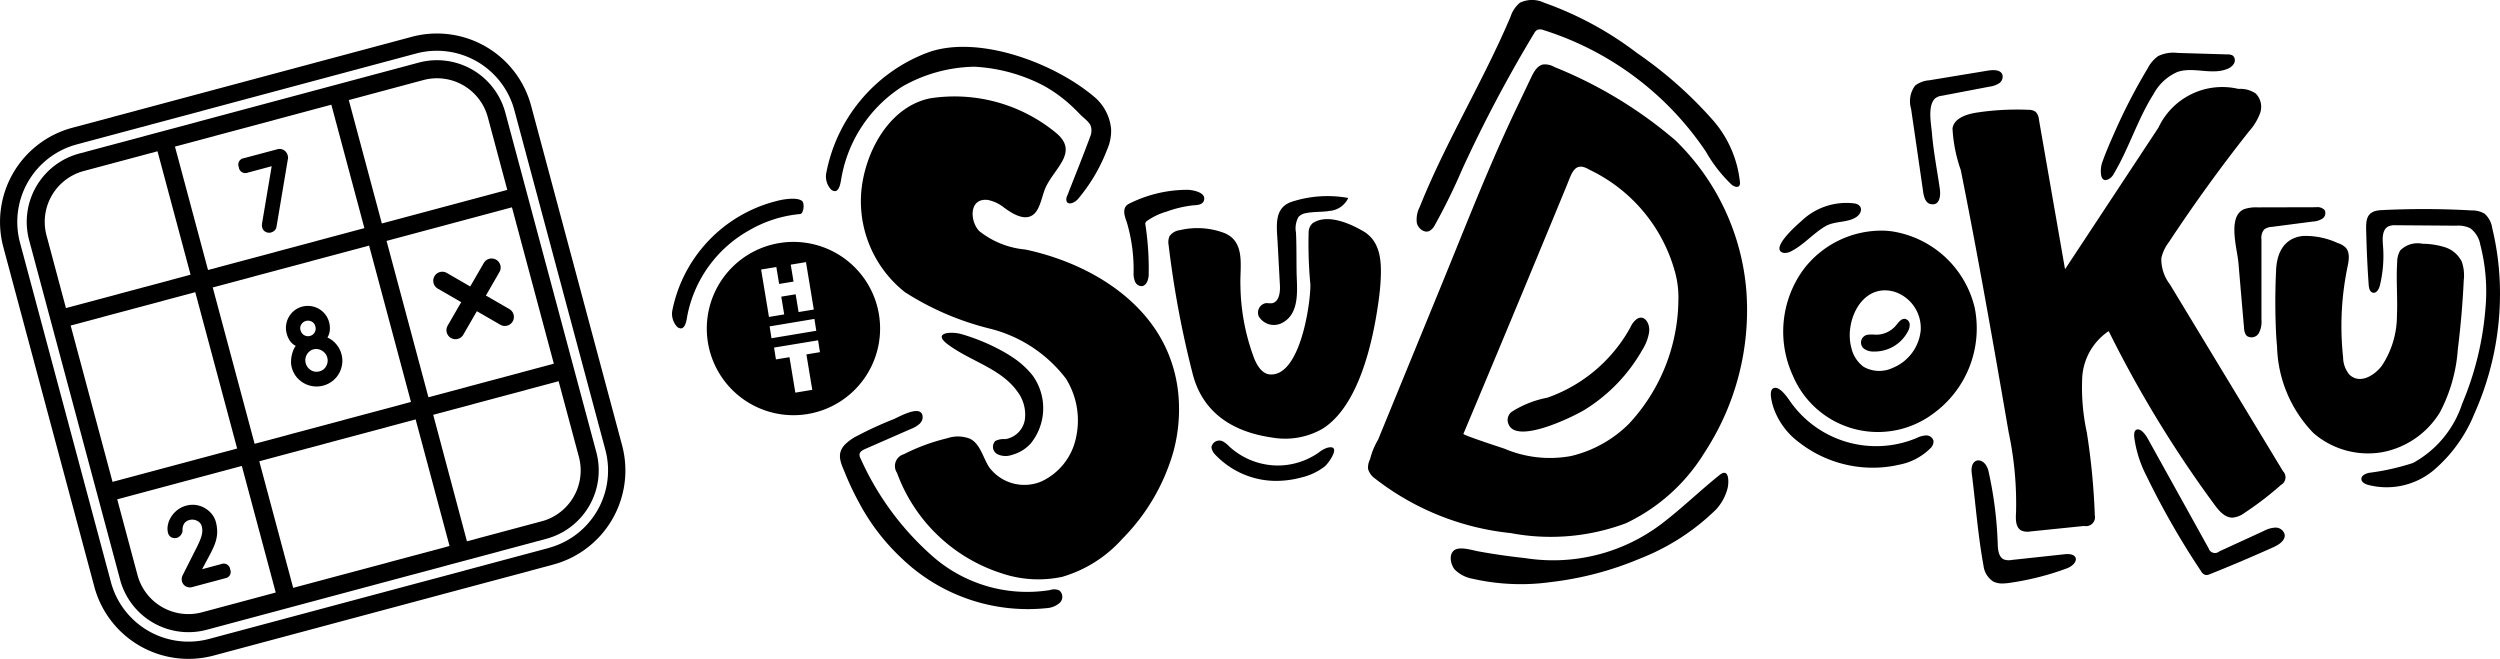
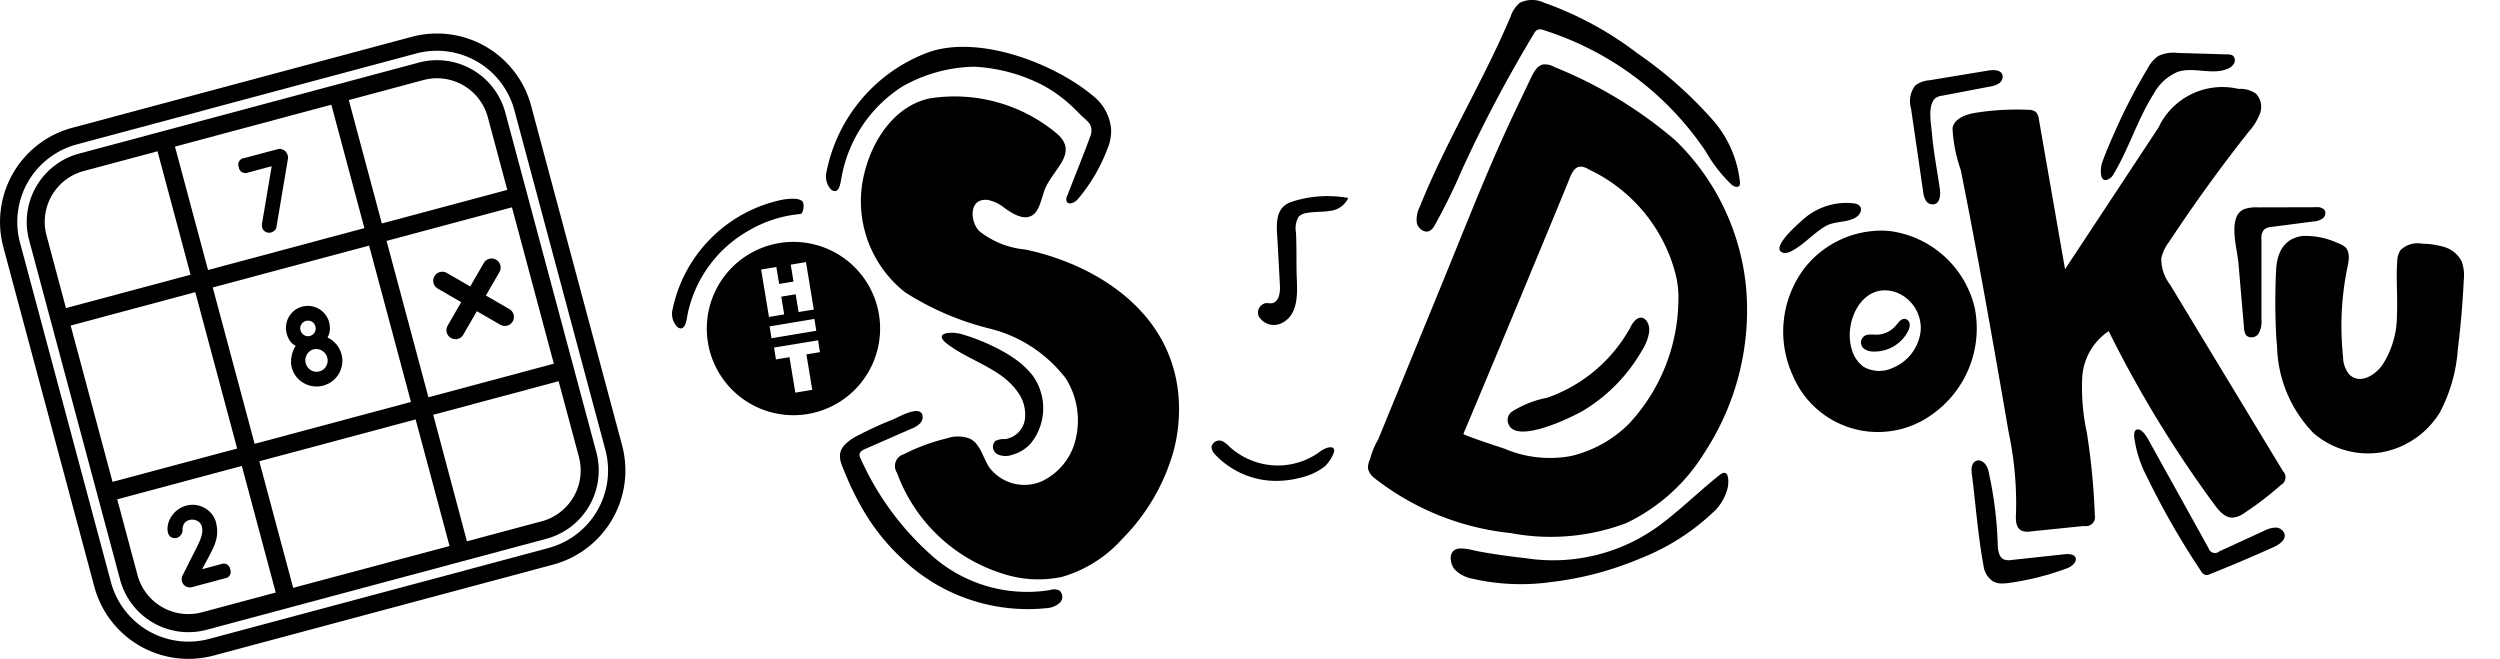
<svg xmlns="http://www.w3.org/2000/svg" width="133.959" height="35.306" viewBox="0 0 133.959 35.306">
  <g transform="translate(0 0)">
    <path d="M28.454,65.144a5.223,5.223,0,0,0-6.39-3.69L3.864,66.33a5.223,5.223,0,0,0-3.69,6.39L5.05,90.92a5.223,5.223,0,0,0,6.39,3.69l18.2-4.876a5.223,5.223,0,0,0,3.69-6.39Zm.947,23.7L11.2,93.718a4.3,4.3,0,0,1-5.258-3.036L1.067,72.48A4.3,4.3,0,0,1,4.1,67.223l18.2-4.876a4.3,4.3,0,0,1,5.257,3.036l4.876,18.2A4.3,4.3,0,0,1,29.4,88.841Z" transform="translate(0.004 -59.482)" />
    <path d="M74.563,113.006a3.791,3.791,0,0,0-4.638-2.678l-18.2,4.876a3.791,3.791,0,0,0-2.677,4.638l4.876,18.2a3.791,3.791,0,0,0,4.638,2.678l18.2-4.876a3.791,3.791,0,0,0,2.679-4.638Zm2.6,13.455-6.719,1.8L68.2,119.883l6.719-1.8Zm-7.655,2.05-8.378,2.244-2.244-8.378,8.378-2.244Zm.666-17.247a2.821,2.821,0,0,1,3.453,1.993l1.042,3.892-6.721,1.8-1.771-6.613Zm-4.933,1.321,1.771,6.613-8.378,2.244-1.772-6.613Zm-15.261,7.006a2.821,2.821,0,0,1,1.993-3.453l3.954-1.058,1.771,6.613-6.677,1.789Zm1.293,4.826,6.677-1.788,2.244,8.378-6.677,1.788Zm7.034,15.367a2.821,2.821,0,0,1-3.451-1.993l-1.088-4.061,6.677-1.789,1.817,6.783Zm4.89-1.31-1.817-6.783,8.378-2.244,1.817,6.783Zm13.31-3.566-4,1.071L70.7,129.2l6.719-1.8,1.089,4.061A2.821,2.821,0,0,1,76.511,134.908Z" transform="translate(-47.487 -106.974)" />
    <path d="M436.995,274.371l1.282-.344-.52,3.086a.531.531,0,0,0,.013.2.351.351,0,0,0,.183.233.4.4,0,0,0,.3.029.451.451,0,0,0,.174-.1.34.34,0,0,0,.109-.207l.609-3.625a.262.262,0,0,0,.008-.1.724.724,0,0,0-.019-.1.5.5,0,0,0-.067-.146.439.439,0,0,0-.494-.176l-1.781.475a.343.343,0,0,0-.278.473A.352.352,0,0,0,436.995,274.371Z" transform="translate(-423.719 -265.121)" />
    <path d="M309.5,927.489l-1.024.275.416-.778c.079-.149.149-.294.21-.434a2.358,2.358,0,0,0,.139-.418,1.8,1.8,0,0,0,.042-.43,2.008,2.008,0,0,0-.071-.472,1.152,1.152,0,0,0-.216-.423,1.35,1.35,0,0,0-.367-.317,1.329,1.329,0,0,0-.47-.166,1.264,1.264,0,0,0-.527.031,1.308,1.308,0,0,0-.494.245,1.451,1.451,0,0,0-.332.375,1.249,1.249,0,0,0-.167.429.92.92,0,0,0,.008.4.363.363,0,0,0,.187.252.42.42,0,0,0,.3.023.335.335,0,0,0,.082-.039.45.45,0,0,0,.1-.084.514.514,0,0,0,.08-.125.334.334,0,0,0,.03-.152.67.67,0,0,1,.078-.347.48.48,0,0,1,.315-.211.485.485,0,0,1,.2-.011.634.634,0,0,1,.191.059.48.48,0,0,1,.156.119.433.433,0,0,1,.09.172.882.882,0,0,1,.031.243,1.093,1.093,0,0,1-.04.261,2.449,2.449,0,0,1-.114.319q-.076.179-.2.417l-.7,1.389a.461.461,0,0,0-.036.325.443.443,0,0,0,.194.263.475.475,0,0,0,.393.032l1.725-.461a.342.342,0,0,0,.271-.475A.349.349,0,0,0,309.5,927.489Z" transform="translate(-297.646 -897.264)" />
    <path d="M526.314,562.294a1.285,1.285,0,0,0-.474-.36.966.966,0,0,0,.127-.4,1.2,1.2,0,0,0-.038-.421,1.147,1.147,0,0,0-.209-.421,1.172,1.172,0,0,0-.768-.442,1.154,1.154,0,0,0-.468.029,1.13,1.13,0,0,0-.418.208,1.2,1.2,0,0,0-.293.339,1.181,1.181,0,0,0-.146.427,1.143,1.143,0,0,0,.029.468,1.257,1.257,0,0,0,.173.389.842.842,0,0,0,.312.27,1.154,1.154,0,0,0-.14.26,1.666,1.666,0,0,0-.084.3,1.5,1.5,0,0,0-.028.313,1.19,1.19,0,0,0,.039.288,1.328,1.328,0,0,0,.245.494,1.387,1.387,0,0,0,.4.342,1.4,1.4,0,0,0,.5.167,1.354,1.354,0,0,0,.54-.035,1.375,1.375,0,0,0,.839-.636,1.412,1.412,0,0,0,.173-.5,1.333,1.333,0,0,0-.034-.55A1.379,1.379,0,0,0,526.314,562.294Zm-1.918-.753a.38.38,0,0,1,.044-.311.421.421,0,0,1,.56-.149.387.387,0,0,1,.19.248.409.409,0,0,1-.6.475A.406.406,0,0,1,524.4,561.542Zm1.45,1.71a.676.676,0,0,1-.076.219.563.563,0,0,1-.15.176.586.586,0,0,1-.21.1.57.57,0,0,1-.451-.061.626.626,0,0,1-.3-.615.637.637,0,0,1,.073-.219.611.611,0,0,1,.149-.177.559.559,0,0,1,.444-.119.617.617,0,0,1,.218.079.681.681,0,0,1,.176.152.557.557,0,0,1,.109.214A.574.574,0,0,1,525.845,563.252Z" transform="translate(-508.294 -543.847)" />
    <path d="M793.513,474.956l1.258.727-.726,1.258a.484.484,0,0,0,.839.484l.726-1.258,1.258.726a.484.484,0,0,0,.484-.839l-1.258-.726.726-1.258a.484.484,0,0,0-.839-.485l-.727,1.258L794,474.117a.484.484,0,0,0-.484.839Z" transform="translate(-770.058 -459.492)" />
    <path d="M2521.414,121.772a23.373,23.373,0,0,0-6.471-3.919,1.017,1.017,0,0,0-.591-.14c-.322.055-.508.387-.649.681l-.842,1.766c-.885,1.858-1.684,3.754-2.462,5.659-.493,1.207-.979,2.418-1.473,3.624l-1.951,4.76-.975,2.38-.507,1.238a3.837,3.837,0,0,0-.43,1.047.973.973,0,0,0-.107.521.937.937,0,0,0,.366.509,14.191,14.191,0,0,0,7.278,2.928,11.492,11.492,0,0,0,6.174-.528,9.918,9.918,0,0,0,4.219-3.8,13.919,13.919,0,0,0,2.232-8.667A12.649,12.649,0,0,0,2521.414,121.772Zm.17,8.584a9.857,9.857,0,0,1-2.663,6.627,6.518,6.518,0,0,1-3.082,1.712,6.21,6.21,0,0,1-3.575-.392c-.146-.049-2.222-.726-2.2-.792q1.608-3.827,3.2-7.659.786-1.893,1.569-3.787.391-.947.781-1.895c.26-.63.415-1.293,1.2-.816a8.567,8.567,0,0,1,4.615,5.579A5.122,5.122,0,0,1,2521.584,130.357Z" transform="translate(-2431.65 -114.261)" />
    <path d="M1592.894,189.328c-1.269-3.008-4.438-4.838-7.632-5.52a4.636,4.636,0,0,1-2.475-.988c-.519-.536-.558-1.805.475-1.666a2.057,2.057,0,0,1,.878.427c.4.286,1.085.741,1.564.338.369-.311.45-1.053.659-1.48.519-1.06,1.768-1.884.515-2.9a8.549,8.549,0,0,0-6.717-1.835c-2.258.453-3.57,3.01-3.707,5.148a6.216,6.216,0,0,0,2.351,5.242,15.145,15.145,0,0,0,4.552,1.953,7.355,7.355,0,0,1,4.077,2.682,4.227,4.227,0,0,1,.546,3.112,3.327,3.327,0,0,1-1.859,2.392,2.35,2.35,0,0,1-2.8-.756c-.34-.52-.468-1.233-1.018-1.525a1.775,1.775,0,0,0-1.237-.031,10.546,10.546,0,0,0-2.32.854.659.659,0,0,0-.367,1,8.834,8.834,0,0,0,5.6,5.38,6.131,6.131,0,0,0,3.256.19,6.927,6.927,0,0,0,3.221-2.04,10.869,10.869,0,0,0,2.726-4.641,8.7,8.7,0,0,0,.281-3.006A7.622,7.622,0,0,0,1592.894,189.328Z" transform="translate(-1530.314 -170.437)" />
    <path d="M3586.415,172.7a2.217,2.217,0,0,1-.458-1.4,2.171,2.171,0,0,1,.4-.853q2.02-3.065,4.3-5.946a3.024,3.024,0,0,0,.592-.974,1.01,1.01,0,0,0-.24-1.056,1.485,1.485,0,0,0-.922-.242,3.775,3.775,0,0,0-4.282,2.07l-5.008,7.592q-.7-4.014-1.4-8.027a.659.659,0,0,0-.174-.406.643.643,0,0,0-.4-.109,14.283,14.283,0,0,0-2.756.149c-.482.073-1.211.273-1.3.846a8,8,0,0,0,.445,2.238q.47,2.352.907,4.711c.578,3.111,1.122,6.229,1.659,9.347a18.281,18.281,0,0,1,.393,4.309c-.023.351-.023.786.289.947a.874.874,0,0,0,.492.045l2.869-.293a.481.481,0,0,0,.571-.575,36.647,36.647,0,0,0-.425-4.421,11.388,11.388,0,0,1-.249-2.955,3.212,3.212,0,0,1,1.4-2.477l.019-.011a62.547,62.547,0,0,0,5.672,9.305c.244.332.556.694.967.688a1.275,1.275,0,0,0,.656-.267,16.935,16.935,0,0,0,1.936-1.487.465.465,0,0,0,.109-.734Z" transform="translate(-3470.145 -157.465)" />
    <path d="M4172.176,443.351a4.616,4.616,0,0,0,3.13-2.146,8.5,8.5,0,0,0,.958-3.378q.23-1.841.318-3.7a2.223,2.223,0,0,0-.106-.99,1.519,1.519,0,0,0-.9-.775,4.17,4.17,0,0,0-1.205-.187,1.314,1.314,0,0,0-1.19.354,1.219,1.219,0,0,0-.166.628c-.062.948.029,1.9-.013,2.85a4.875,4.875,0,0,1-.8,2.692c-.372.506-1.169,1.036-1.745.49a1.445,1.445,0,0,1-.339-.921,15.589,15.589,0,0,1,.234-4.849c.076-.361.146-.79-.112-1.053a1.09,1.09,0,0,0-.412-.229,4.132,4.132,0,0,0-1.856-.38c-1.034.109-1.41.923-1.446,1.846a34.953,34.953,0,0,0,.006,3.5c.012.192.027.386.046.58a6.9,6.9,0,0,0,1.952,4.638A4.472,4.472,0,0,0,4172.176,443.351Z" transform="translate(-4044.565 -419.114)" />
-     <path d="M2144.875,412.966a4.031,4.031,0,0,0,2.707-.472c1.929-1.21,2.679-4.6,2.978-6.681.043-.3.1-.715.127-1.162.063-1.021.046-2.169-.916-2.735-.71-.418-1.934-.962-2.717-.437a.651.651,0,0,0-.219.492,23.447,23.447,0,0,0,.094,2.8c.011,1.048-.554,4.921-2.161,4.814-.421-.029-.686-.458-.846-.849a11.457,11.457,0,0,1-.741-3.913c-.039-.993.293-2.326-.845-2.809a4.079,4.079,0,0,0-2.4-.16.786.786,0,0,0-.558.329.849.849,0,0,0-.042.491,52.6,52.6,0,0,0,1.276,6.841C2141.14,411.643,2142.781,412.667,2144.875,412.966Z" transform="translate(-2076.714 -389.521)" />
    <path d="M3275.723,426.427a5.4,5.4,0,0,0-4.49-4.111q-.169-.02-.339-.028a5.241,5.241,0,0,0-4.364,2.1,5.644,5.644,0,0,0-.56,5.652,4.948,4.948,0,0,0,7.49,2.078A5.64,5.64,0,0,0,3275.723,426.427Zm-2.894,1.186a2.424,2.424,0,0,1-1.5,2.026,1.693,1.693,0,0,1-1.557-.055,1.723,1.723,0,0,1-.649-.973,2.682,2.682,0,0,1-.075-1.081c.152-1.209,1.04-2.37,2.4-1.961A2.045,2.045,0,0,1,3272.828,427.613Z" transform="translate(-3169.909 -409.927)" />
    <path d="M2594.805,12.364a.747.747,0,0,0,.293-.322,32.565,32.565,0,0,0,1.463-2.982,72.98,72.98,0,0,1,3.847-7.274.466.466,0,0,1,.182-.2.462.462,0,0,1,.318.011,16.426,16.426,0,0,1,8.717,6.525A7.629,7.629,0,0,0,2611,9.884c.122.1.329.181.416.048a.293.293,0,0,0,.027-.186,5.983,5.983,0,0,0-1.394-3.257,22.111,22.111,0,0,0-4.114-3.655,18.262,18.262,0,0,0-4.981-2.7,1.5,1.5,0,0,0-1.3,0,1.6,1.6,0,0,0-.5.743c-1.456,3.438-3.429,6.637-4.826,10.092l-.045.111a1.475,1.475,0,0,0-.151.867C2594.209,12.242,2594.535,12.49,2594.805,12.364Z" transform="translate(-2518.211 0.012)" />
-     <path d="M4331.615,386.874a14.842,14.842,0,0,0-.409-3.058,1.274,1.274,0,0,0-.41-.775,1.3,1.3,0,0,0-.692-.174,44.829,44.829,0,0,0-4.845-.016c-.9.046-.818.636-.8,1.363q.033,1.321.127,2.64c.012.17.058.38.223.42.2.046.332-.2.38-.4a6.746,6.746,0,0,0,.162-2.141c-.031-.372-.044-.841.288-1.01a.891.891,0,0,1,.413-.063l3.224.024a1.5,1.5,0,0,1,.744.133,1.376,1.376,0,0,1,.543.873,10.053,10.053,0,0,1,.271,3.52,16.372,16.372,0,0,1-1.239,5.013,5.6,5.6,0,0,1-2.633,3.175,12.614,12.614,0,0,1-2.356.528c-.192.042-.427.15-.411.346.012.155.179.243.327.293a3.94,3.94,0,0,0,3.554-.784,7.873,7.873,0,0,0,2.185-3.05A15.708,15.708,0,0,0,4331.615,386.874Z" transform="translate(-4197.663 -371.591)" />
    <path d="M1549.7,762.274a.7.7,0,0,0-.505-.016,7.679,7.679,0,0,1-6.2-1.74,15.282,15.282,0,0,1-3.936-5.3.429.429,0,0,1-.063-.234c.018-.146.172-.23.307-.289l2.458-1.076a1.4,1.4,0,0,0,.468-.283.583.583,0,0,0,.068-.086.446.446,0,0,0,.054-.418c-.208-.463-1.266.163-1.551.278a19.566,19.566,0,0,0-1.9.871,2.533,2.533,0,0,0-.692.488c-.462.5-.211.971.011,1.514a15.667,15.667,0,0,0,.788,1.654,11.357,11.357,0,0,0,2.217,2.887,9.757,9.757,0,0,0,7.816,2.7,1.162,1.162,0,0,0,.69-.286A.447.447,0,0,0,1549.7,762.274Z" transform="translate(-1492.941 -730.639)" />
    <path d="M1512.94,93.6c.419.289.492-.388.537-.632a7.317,7.317,0,0,1,3.25-4.893,8.069,8.069,0,0,1,3.871-1.071,9.024,9.024,0,0,1,3.74,1.028,7.646,7.646,0,0,1,1.338.952c.207.183.4.375.594.575.173.182.46.372.561.6a.8.8,0,0,1-.024.591c-.389,1.064-.821,2.116-1.231,3.174a.39.39,0,0,0-.031.293c.1.23.453.063.614-.13a9.211,9.211,0,0,0,1.557-2.643,2.46,2.46,0,0,0,.212-1.118,2.576,2.576,0,0,0-.8-1.62c-2.168-1.9-6.342-3.449-9.034-2.458a8.621,8.621,0,0,0-5.436,6.5A1.021,1.021,0,0,0,1512.94,93.6Z" transform="translate(-1468.392 -83.429)" />
    <path d="M1234.845,365.534a6.614,6.614,0,0,1,2.75-.878c.174-.034.242-.573.088-.7-.257-.216-1.022-.091-1.346,0a7.578,7.578,0,0,0-5.608,5.9,1.02,1.02,0,0,0,.277.858c.419.289.492-.388.536-.632A6.713,6.713,0,0,1,1234.845,365.534Z" transform="translate(-1194.709 -353.188)" />
    <path d="M2671.155,865.928c-1.055.844-2.025,1.792-3.1,2.611a9.619,9.619,0,0,1-7.333,1.841q-1.252-.133-2.492-.359c-.328-.059-1.029-.293-1.317-.042s-.151.783.053,1.019a1.792,1.792,0,0,0,.953.49,11.619,11.619,0,0,0,4.175.181,17.489,17.489,0,0,0,4.812-1.268,12.1,12.1,0,0,0,4.043-2.608,2.621,2.621,0,0,0,.641-1.183C2671.657,866.3,2671.668,865.518,2671.155,865.928Z" transform="translate(-2579.013 -840.477)" />
    <path d="M3915.672,791.645a1.452,1.452,0,0,0-.618.179l-2.384,1.095a.355.355,0,0,1-.573-.164l-3.273-5.9c-.088-.156-.356-.554-.591-.457-.21.088-.1.533-.072.716a6.325,6.325,0,0,0,.607,1.764,43.17,43.17,0,0,0,2.914,5.088.438.438,0,0,0,.221.209.3.3,0,0,0,.163,0,1.134,1.134,0,0,0,.119-.042q1.712-.686,3.394-1.443c.3-.136.66-.378.587-.7A.5.5,0,0,0,3915.672,791.645Z" transform="translate(-3793.751 -763.374)" />
    <path d="M3498.937,134.854c.033.231.115.581.38.647.51.126.566-.441.513-.808-.142-.989-.338-1.986-.422-2.981-.043-.51-.237-1.425.144-1.845a.669.669,0,0,1,.387-.166l2.564-.49a1.241,1.241,0,0,0,.5-.176.425.425,0,0,0,.178-.468.334.334,0,0,0-.027-.055c-.129-.207-.46-.2-.717-.163l-3.177.524a1.388,1.388,0,0,0-.755.285,1.406,1.406,0,0,0-.216,1.239Q3498.616,132.625,3498.937,134.854Z" transform="translate(-3395.887 -124.57)" />
-     <path d="M3251.08,712.608a1.337,1.337,0,0,0-.518.146,5.621,5.621,0,0,1-6.783-2c-.132-.191-.568-.833-.884-.671-.25.128-.074.744-.016.955a3.9,3.9,0,0,0,1.382,1.93,6.429,6.429,0,0,0,4.379,1.357,6.1,6.1,0,0,0,.983-.144,3.226,3.226,0,0,0,1.688-.88.508.508,0,0,0,.171-.4A.4.4,0,0,0,3251.08,712.608Z" transform="translate(-3147.877 -689.277)" />
    <path d="M3847.433,103.57a.71.71,0,0,0,.2-.241c.815-1.369,1.278-2.929,2.132-4.274a2.655,2.655,0,0,1,1.272-1.178c.856-.3,1.852.184,2.686-.17a.671.671,0,0,0,.358-.3.379.379,0,0,0,.029-.234.277.277,0,0,0-.126-.188.512.512,0,0,0-.249-.05l-2.687-.08a1.867,1.867,0,0,0-1.042.171,1.809,1.809,0,0,0-.556.652,30.5,30.5,0,0,0-1.752,3.378c-.247.559-.5,1.128-.7,1.706C3846.9,103.061,3846.845,103.962,3847.433,103.57Z" transform="translate(-3734.367 -94.019)" />
    <path d="M4092.168,379.578c-.931.36-.384,2.136-.322,2.875q.149,1.738.3,3.477a.851.851,0,0,0,.088.364.356.356,0,0,0,.064.081.452.452,0,0,0,.642-.148,1.305,1.305,0,0,0,.141-.725v-4.3a.691.691,0,0,1,.146-.529.7.7,0,0,1,.4-.14l2.218-.288a1.045,1.045,0,0,0,.5-.153.357.357,0,0,0,.121-.46.53.53,0,0,0-.46-.153l-3.116.008A1.99,1.99,0,0,0,4092.168,379.578Z" transform="translate(-3971.904 -368.375)" />
    <path d="M1728.008,614.959a1.014,1.014,0,0,0-.543.1.452.452,0,0,0,.1.7,1.019,1.019,0,0,0,.805.041,2.081,2.081,0,0,0,.988-.6,3,3,0,0,0,.122-3.634,4.536,4.536,0,0,0-1.069-.979,7.8,7.8,0,0,0-.716-.427,10.633,10.633,0,0,0-2.062-.833c-.511-.146-1.587-.09-.692.57,1.208.892,2.829,1.282,3.7,2.5a2.046,2.046,0,0,1,.412,1.5A1.261,1.261,0,0,1,1728.008,614.959Z" transform="translate(-1674.135 -591.429)" />
    <path d="M3615.274,848.068h0l-2.857.308a.792.792,0,0,1-.4-.024c-.286-.12-.332-.5-.341-.809a20.835,20.835,0,0,0-.493-3.914c-.179-.8-1.017-.8-.9.095.208,1.643.331,3.327.63,4.955a1.177,1.177,0,0,0,.507.842,1.015,1.015,0,0,0,.5.115,2.9,2.9,0,0,0,.421-.037,14.873,14.873,0,0,0,3.02-.766C3616.023,848.588,3616.063,847.984,3615.274,848.068Z" transform="translate(-3504.63 -818.371)" />
    <path d="M2305.025,365.889c.962-.524.76-1.86.748-2.758-.009-.688,0-1.378-.031-2.066a1.254,1.254,0,0,1,.131-.837.686.686,0,0,1,.4-.207c.416-.088.849-.049,1.269-.119a1.21,1.21,0,0,0,1-.694,6.2,6.2,0,0,0-3.044.209c-.944.33-.79,1.286-.741,2.171q.062,1.155.124,2.31c.021.383-.052.89-.431.951l-.029,0c-.107.01-.217-.018-.324,0a.517.517,0,0,0-.352.7A.945.945,0,0,0,2305.025,365.889Z" transform="translate(-2236.298 -348.6)" />
-     <path d="M2059.186,351.8a1.11,1.11,0,0,0,.082.454.388.388,0,0,0,.367.234c.234-.029.332-.31.359-.543a15.569,15.569,0,0,0-.18-2.789.19.19,0,0,1,.058-.137,3.478,3.478,0,0,1,1.093-.527,6.114,6.114,0,0,1,1.331-.324c.215-.027.559,0,.652-.247.172-.449-.564-.58-.845-.594a6.96,6.96,0,0,0-3.148.74c-.411.2-.263.638-.131,1A8.882,8.882,0,0,1,2059.186,351.8Z" transform="translate(-1998.445 -337.156)" />
    <path d="M2224.718,806.941a1.527,1.527,0,0,0-.447.256,3.833,3.833,0,0,1-2.268.688,3.874,3.874,0,0,1-2.517-1.018,1.465,1.465,0,0,0-.349-.277.428.428,0,0,0-.591.253c-.048.1.056.324.157.428a4.506,4.506,0,0,0,3.185,1.438,5.2,5.2,0,0,0,1.472-.185,3.266,3.266,0,0,0,1.237-.585C2224.839,807.738,2225.54,806.714,2224.718,806.941Z" transform="translate(-2153.617 -782.942)" />
    <path d="M3258.681,373.887a.363.363,0,0,0,.082.021.714.714,0,0,0,.4-.1c.668-.345,1.169-.951,1.818-1.331.5-.293,1.177-.176,1.65-.489.346-.23.372-.664-.106-.735a3.477,3.477,0,0,0-2.838.952C3259.491,372.375,3258.037,373.639,3258.681,373.887Z" transform="translate(-3163.169 -360.354)" />
    <path d="M2767.646,581.725a1.146,1.146,0,0,0-.342.446,8.159,8.159,0,0,1-4.445,3.768,5.474,5.474,0,0,0-1.873.731.543.543,0,0,0-.207.7c.435,1.069,3.423-.389,4.064-.776a8.96,8.96,0,0,0,3.109-3.232,2.46,2.46,0,0,0,.354-.93,1.379,1.379,0,0,0,.008-.165C2768.308,581.928,2768.042,581.47,2767.646,581.725Z" transform="translate(-2679.941 -564.631)" />
    <path d="M3410.126,583.9c-.207-.041-.359.178-.492.341a1.4,1.4,0,0,1-1.078.505,2.338,2.338,0,0,0-.439,0,.423.423,0,0,0-.22.738.829.829,0,0,0,.5.164c.036,0,.071,0,.107,0a2.014,2.014,0,0,0,1.763-1.083.713.713,0,0,0,.095-.379A.322.322,0,0,0,3410.126,583.9Z" transform="translate(-3308.033 -566.811)" />
    <path d="M1303.508,446.83a4.643,4.643,0,1,0-3.825,5.337A4.643,4.643,0,0,0,1303.508,446.83Zm-6.314-2.406.816-.135.15.907.771-.127-.149-.907.816-.135.419,2.54-.816.135-.156-.952-.771.127.157.952-.816.135Zm.456,3.046,2.4-.4.1.635-2.4.4Zm2.285,3.4-.907.15-.314-1.9-.726.12-.1-.635,2.359-.389.1.635-.726.12Z" transform="translate(-1256.411 -429.981)" />
  </g>
</svg>